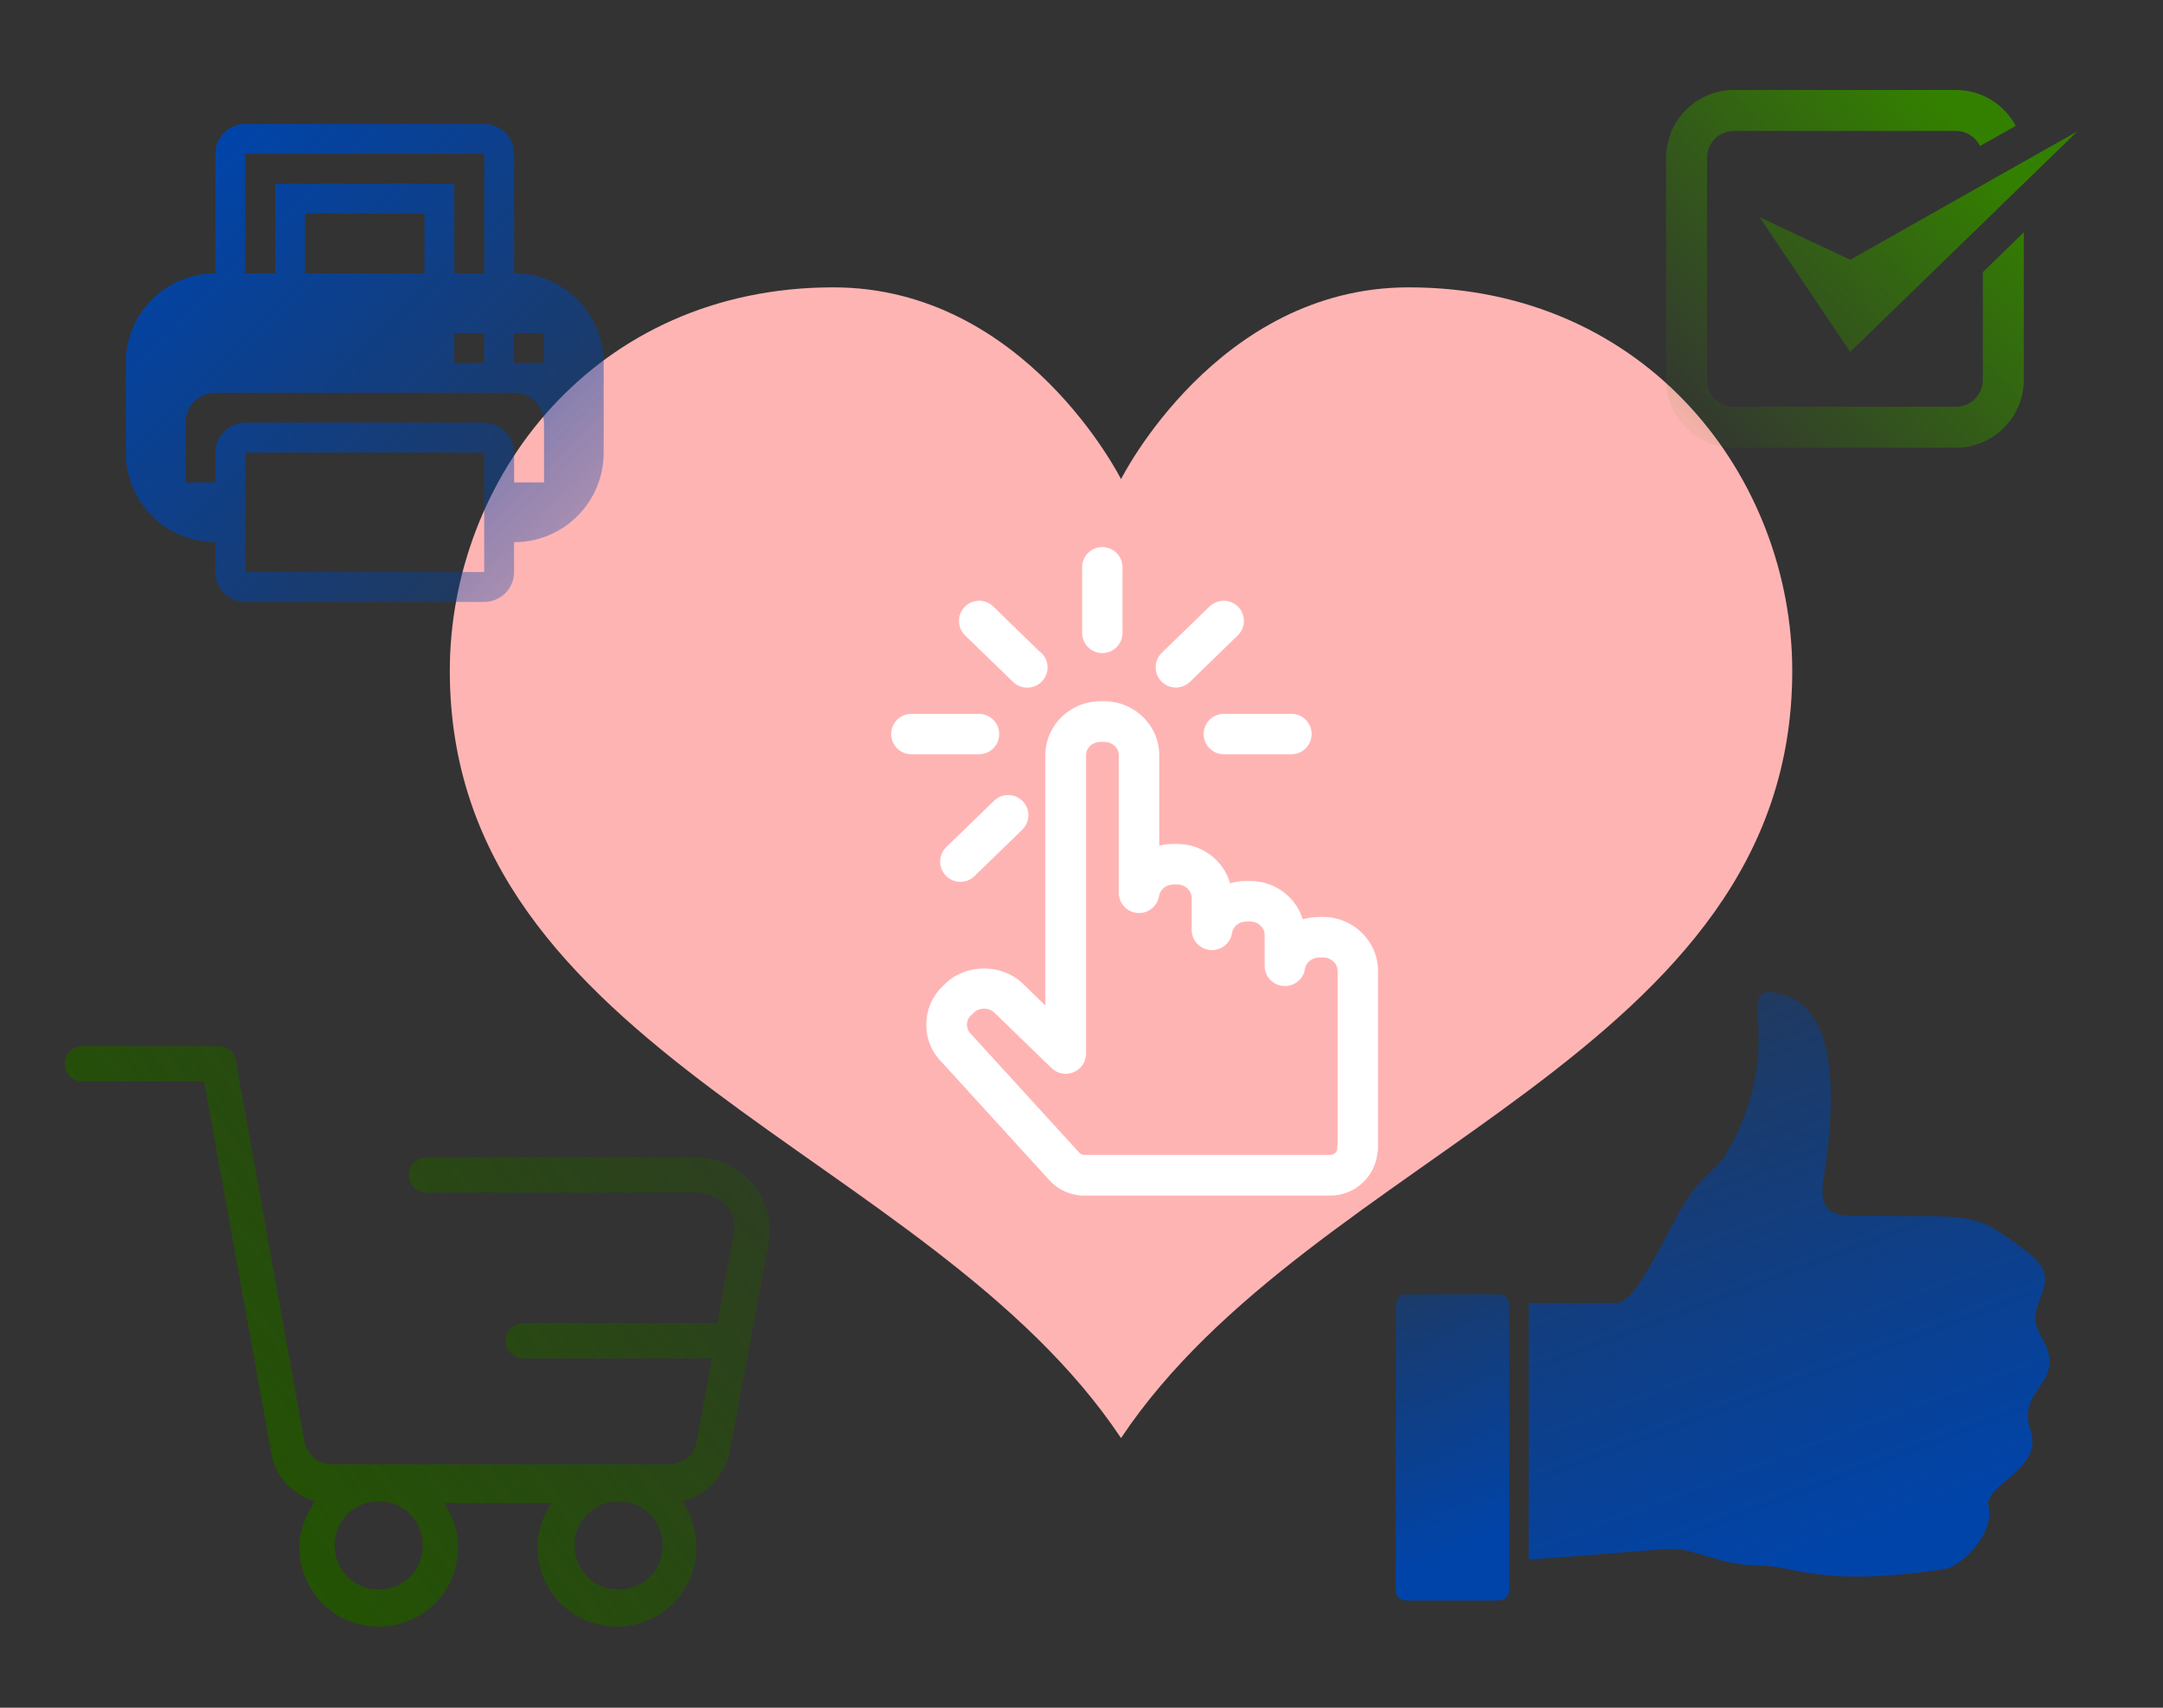
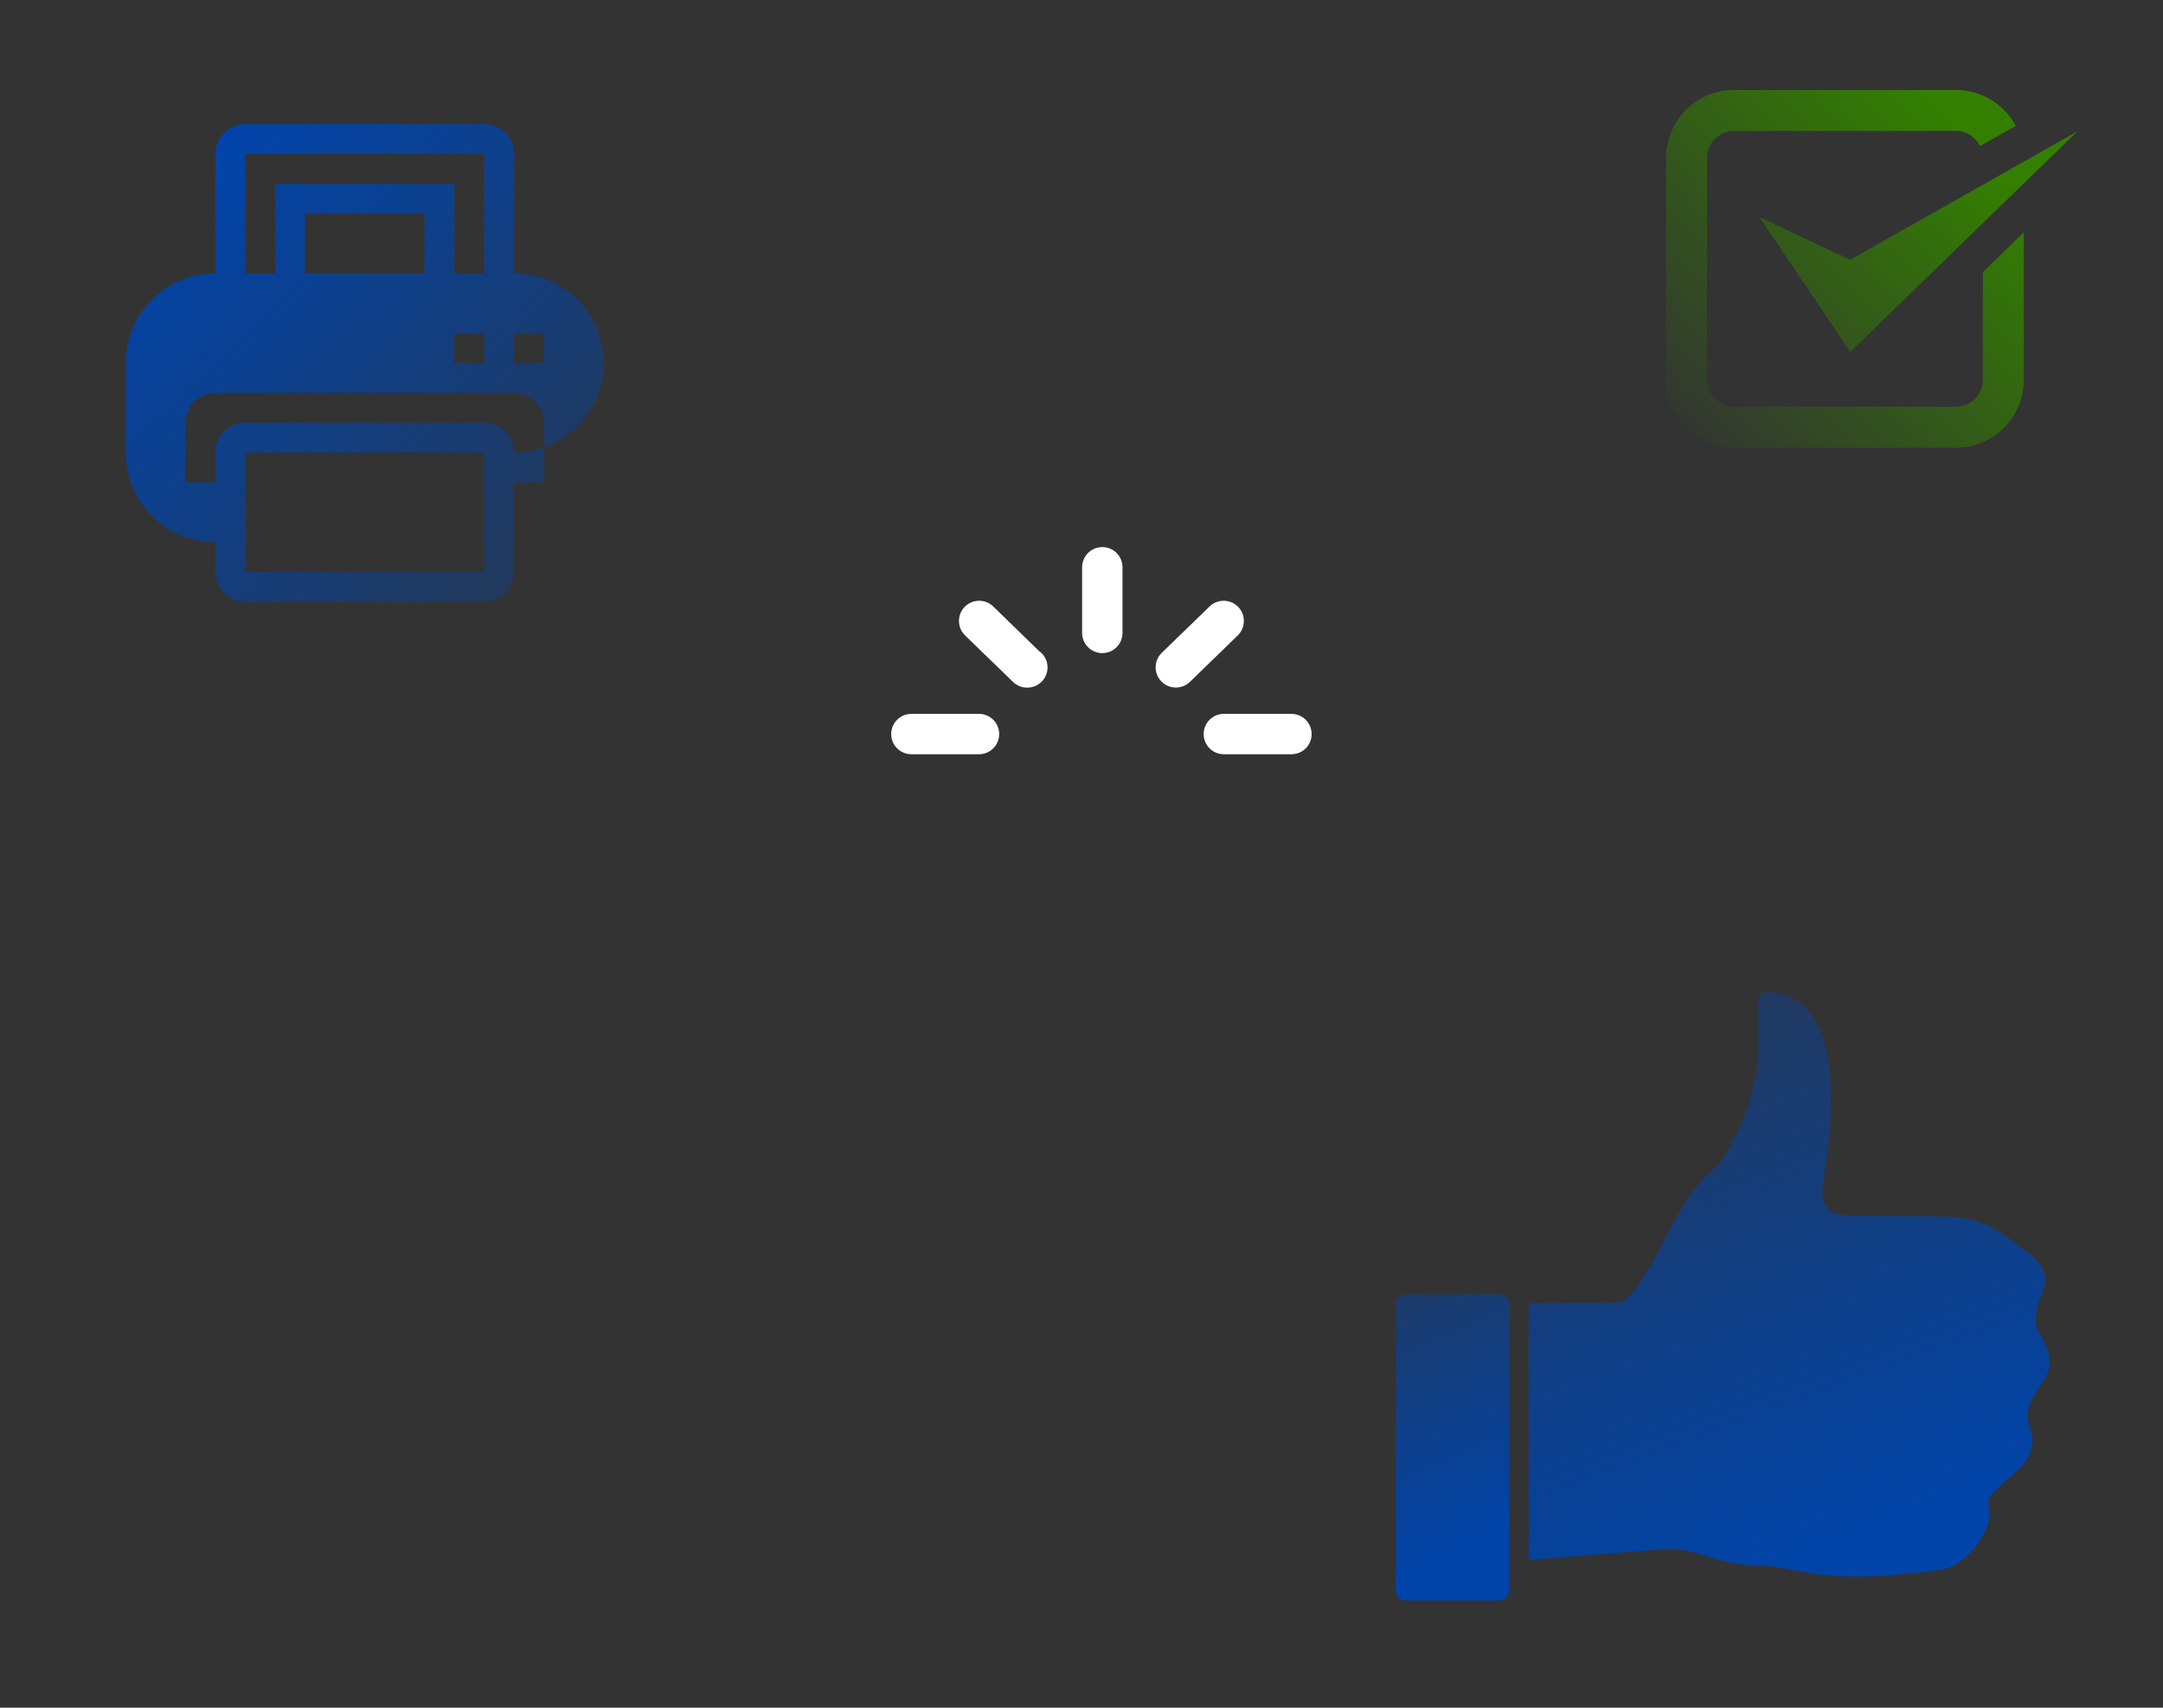
<svg xmlns="http://www.w3.org/2000/svg" xmlns:ns1="http://sodipodi.sourceforge.net/DTD/sodipodi-0.dtd" xmlns:ns2="http://www.inkscape.org/namespaces/inkscape" xmlns:xlink="http://www.w3.org/1999/xlink" width="285" height="225" viewBox="0 0 75.406 59.531" version="1.1" id="svg8" ns1:docname="likeTypes.svg" ns2:version="0.92.2 (5c3e80d, 2017-08-06)" ns2:export-filename="D:\lp\pp-site\site\static\img\resources\likeTypes.png" ns2:export-xdpi="96" ns2:export-ydpi="96">
  <rect x="0" y="0" width="75.406" height="59.531" fill="#333333" stroke="none" />
  <defs id="defs2">
    <linearGradient ns2:collect="always" id="linearGradient1102">
      <stop style="stop-color:#0044aa;stop-opacity:1;" offset="0" id="stop1098" />
      <stop style="stop-color:#0044aa;stop-opacity:0;" offset="1" id="stop1100" />
    </linearGradient>
    <linearGradient ns2:collect="always" id="linearGradient999">
      <stop style="stop-color:#0044aa;stop-opacity:1;" offset="0" id="stop995" />
      <stop style="stop-color:#0044aa;stop-opacity:0;" offset="1" id="stop997" />
    </linearGradient>
    <linearGradient ns2:collect="always" id="linearGradient941">
      <stop style="stop-color:#225500;stop-opacity:1;" offset="0" id="stop937" />
      <stop style="stop-color:#225500;stop-opacity:0;" offset="1" id="stop939" />
    </linearGradient>
    <linearGradient ns2:collect="always" id="linearGradient933">
      <stop style="stop-color:#338000;stop-opacity:1;" offset="0" id="stop929" />
      <stop style="stop-color:#338000;stop-opacity:0;" offset="1" id="stop931" />
    </linearGradient>
    <linearGradient ns2:collect="always" id="linearGradient917">
      <stop style="stop-color:#0044aa;stop-opacity:1;" offset="0" id="stop913" />
      <stop style="stop-color:#0044aa;stop-opacity:0;" offset="1" id="stop915" />
    </linearGradient>
    <linearGradient ns2:collect="always" xlink:href="#linearGradient917" id="linearGradient919" x1="105.678" y1="133.119" x2="1250.766" y2="1294.883" gradientUnits="userSpaceOnUse" />
    <linearGradient ns2:collect="always" xlink:href="#linearGradient933" id="linearGradient935" x1="390.88" y1="103.129" x2="1.759" y2="468.101" gradientUnits="userSpaceOnUse" />
    <linearGradient ns2:collect="always" xlink:href="#linearGradient941" id="linearGradient943" x1="6.662" y1="32.474" x2="53.598" y2="-4.032" gradientUnits="userSpaceOnUse" />
    <linearGradient ns2:collect="always" xlink:href="#linearGradient999" id="linearGradient1001" x1="69.089" y1="292.857" x2="56.528" y2="260.117" gradientUnits="userSpaceOnUse" gradientTransform="matrix(0.903,0,0,0.882,5.081,32.202)" />
    <linearGradient ns2:collect="always" xlink:href="#linearGradient1102" id="linearGradient1104" x1="50.838" y1="294.165" x2="43.184" y2="276.684" gradientUnits="userSpaceOnUse" gradientTransform="matrix(0.903,0,0,0.882,5.081,32.202)" />
    <linearGradient ns2:collect="always" xlink:href="#linearGradient917" id="linearGradient1116" gradientUnits="userSpaceOnUse" x1="105.678" y1="133.119" x2="1250.766" y2="1294.883" />
    <linearGradient ns2:collect="always" xlink:href="#linearGradient933" id="linearGradient1118" gradientUnits="userSpaceOnUse" x1="390.88" y1="103.129" x2="1.759" y2="468.101" />
    <linearGradient ns2:collect="always" xlink:href="#linearGradient933" id="linearGradient1120" gradientUnits="userSpaceOnUse" x1="390.88" y1="103.129" x2="1.759" y2="468.101" />
  </defs>
  <ns1:namedview id="base" pagecolor="#ffffff" bordercolor="#666666" borderopacity="1.0" ns2:pageopacity="0.0" ns2:pageshadow="2" ns2:zoom="1.4" ns2:cx="-20.739453" ns2:cy="25.765362" ns2:document-units="mm" ns2:current-layer="layer1" showgrid="false" units="px" ns2:pagecheckerboard="true" ns2:window-width="1920" ns2:window-height="1001" ns2:window-x="-9" ns2:window-y="-9" ns2:window-maximized="1" />
  <g ns2:label="Ebene 1" ns2:groupmode="layer" id="layer1" transform="translate(0,-237.469)">
    <path ns2:connector-curvature="0" style="fill:url(#linearGradient1104);fill-opacity:1;stroke-width:0.084" d="m 48.657,292.909 c 0,0.195 0.161,0.352 0.359,0.352 h 3.235 c 0.198,0 0.359,-0.158 0.359,-0.352 v -9.969 c 0,-0.195 -0.161,-0.352 -0.359,-0.352 h -3.235 c -0.198,0 -0.359,0.158 -0.359,0.352 z" id="path4" />
    <path ns2:connector-curvature="0" style="fill:url(#linearGradient1001);fill-opacity:1;stroke-width:0.083" d="m 71.15,284.04 c -0.727,-1.216 1.012,-1.801 -0.488,-2.938 -1.89,-1.432 -1.768,-1.208 -5.857,-1.254 -0.646,-0.007 -1.445,0.064 -1.236,-1.247 0.835,-5.256 -0.542,-6.231 -1.455,-6.477 -1.922,-0.516 0.404,1.638 -2.003,5.673 -0.212,0.356 -0.852,0.765 -1.284,1.449 -0.891,1.413 -1.747,3.643 -2.487,3.643 -0.528,0 -1.894,0 -3.049,0 v 8.952 c 1.728,-0.133 4.189,-0.324 4.804,-0.373 0.973,-0.078 1.775,0.575 3.219,0.575 1.284,0 2.097,0.777 6.471,0.122 0.618,-0.092 1.765,-1.252 1.537,-2.193 -0.176,-0.726 1.924,-1.297 1.47,-2.624 -0.533,-1.56 1.376,-1.603 0.356,-3.309 z" id="path6" />
-     <path ns2:connector-curvature="0" d="m 49.11,247.486 c -6.686,0 -10.029,6.686 -10.029,6.686 0,0 -3.343,-6.686 -10.029,-6.686 -8.357,0 -13.371,6.686 -13.371,13.371 0,13.372 16.714,16.714 23.4,26.743 6.686,-10.029 23.4,-13.371 23.4,-26.743 0,-6.686 -5.014,-13.371 -13.371,-13.371 z" id="path2" style="fill:#ffb4b4;fill-opacity:1;stroke-width:3.343" />
    <g transform="matrix(0.615,0,0,0.615,2.318,271.416)" id="g4" style="fill:url(#linearGradient943);fill-opacity:1">
-       <path ns2:connector-curvature="0" d="M 38.9,11.9 C 38.1,11 37,10.4 35.8,10.4 H 20.4 c -0.5,0 -1,0.4 -1,1 0,0.6 0.5,1 1,1 h 15.4 c 0.6,0 1.2,0.3 1.6,0.7 0.4,0.5 0.6,1.1 0.4,1.7 l -0.9,5 h -11 c -0.5,0 -1,0.4 -1,1 0,0.6 0.5,1 1,1 h 10.7 l -0.9,4.8 c -0.1,0.7 -0.8,1.2 -1.5,1.2 H 15 c -0.7,0 -1.3,-0.5 -1.5,-1.2 L 9.6,4.9 C 9.5,4.4 9.1,4.1 8.6,4.1 H 0.9 c -0.5,0 -1,0.4 -1,1 0,0.6 0.5,1 1,1 h 6.9 l 3.8,21 c 0.2,1.4 1.2,2.4 2.5,2.8 -0.5,0.7 -0.9,1.6 -0.9,2.6 0,2.5 2,4.5 4.5,4.5 2.5,0 4.5,-2 4.5,-4.5 0,-0.9 -0.3,-1.8 -0.8,-2.5 h 6.1 c -0.5,0.7 -0.8,1.6 -0.8,2.5 0,2.5 2,4.5 4.5,4.5 2.5,0 4.5,-2 4.5,-4.5 0,-1 -0.3,-1.9 -0.8,-2.6 1.3,-0.3 2.4,-1.4 2.7,-2.8 L 39.8,15.3 C 40,14.1 39.7,12.9 38.9,11.9 Z M 20.2,32.4 c 0,1.4 -1.1,2.5 -2.5,2.5 -1.4,0 -2.5,-1.1 -2.5,-2.5 0,-1.4 1.1,-2.5 2.5,-2.5 1.4,0 2.5,1.1 2.5,2.5 z m 11.1,2.5 c -1.4,0 -2.5,-1.1 -2.5,-2.5 0,-1.4 1.1,-2.5 2.5,-2.5 1.4,0 2.5,1.1 2.5,2.5 0,1.4 -1.1,2.5 -2.5,2.5 z" id="path2-5" style="fill:url(#linearGradient943);fill-opacity:1" />
-     </g>
+       </g>
    <g transform="matrix(0.028,0,0,0.028,58.082,239.673)" style="opacity:1;fill:url(#linearGradient935);fill-opacity:1" id="g8-6">
      <polygon class="st0" points="512,84.974 511.738,85.126 511.965,84.908 420.112,136.81 361.866,169.762 229.266,244.698 168.562,216.192 116.484,191.658 116.558,191.768 116.418,191.702 229.266,359.444 361.866,230.702 420.112,174.132 467.148,128.44 " style="fill:url(#linearGradient1118);fill-opacity:1" id="polygon4" />
      <path ns2:connector-curvature="0" class="st0" d="m 445.407,210.622 v -0.114 l -51.028,49.571 V 394.14 c 0,18.514 -15.018,33.533 -33.533,33.533 H 84.561 c -18.514,0 -33.533,-15.018 -33.533,-33.533 V 172.824 117.855 c 0,-1.676 0.144,-3.426 0.363,-5.027 2.406,-16.112 16.33,-28.506 33.17,-28.506 h 276.286 c 13.194,0 24.639,7.655 30.033,18.807 L 435.42,77.982 C 421.132,51.371 393.067,33.294 360.847,33.294 H 84.561 C 47.383,33.294 15.745,57.351 4.445,90.74 4.199,91.466 4.071,92.239 3.843,92.974 3.312,94.685 2.867,96.333 2.511,97.904 2.355,98.587 2.097,99.236 1.969,99.923 0.656,105.754 0,111.73 0,117.855 v 276.286 c 0,46.657 37.907,84.565 84.561,84.565 h 276.286 c 46.653,0 84.561,-37.908 84.561,-84.565 V 285.965 l 0.058,-75.398 z" style="fill:url(#linearGradient1120);fill-opacity:1" id="path6-3" />
    </g>
    <g transform="matrix(0.017,0,0,0.017,4.215,241.621)" id="g6" style="fill:url(#linearGradient919);fill-opacity:1">
-       <path ns2:connector-curvature="0" d="m 806.3,867.5 v 61.3 c 0,33.7 -27.6,61.3 -61.3,61.3 H 255 c -33.7,0 -61.3,-27.6 -61.3,-61.3 V 867.5 C 91.9,867.5 10,785.6 10,683.8 V 500 C 10,398.2 91.9,316.2 193.8,316.2 v 0 -245 c 0,-33.7 27.6,-61.3 61.3,-61.3 h 490 c 33.7,0 61.3,27.6 61.3,61.3 v 245 0 C 908.1,316.3 990,398.2 990,500 v 183.8 c 0,101.8 -81.9,183.7 -183.7,183.7 z M 255,928.8 h 490 v -245 H 255 Z M 745,71.3 H 255 v 245 h 61.3 V 132.5 H 683.8 V 316.3 H 745 Z M 377.5,193.8 v 122.5 h 245 V 193.8 Z M 745,438.8 H 683.7 V 500 H 745 Z m 122.5,0 H 806.2 V 500 h 61.3 z m 0,183.7 c 0,-33.7 -27.6,-61.3 -61.3,-61.3 H 193.8 c -33.7,0 -61.3,27.6 -61.3,61.3 V 745 h 61.3 v -61.3 c 0,-33.7 27.6,-61.3 61.3,-61.3 h 490 c 33.7,0 61.3,27.6 61.3,61.3 V 745 h 61.3 V 622.5 Z" id="path4-5" style="fill:url(#linearGradient1116);fill-opacity:1" />
+       <path ns2:connector-curvature="0" d="m 806.3,867.5 v 61.3 c 0,33.7 -27.6,61.3 -61.3,61.3 H 255 c -33.7,0 -61.3,-27.6 -61.3,-61.3 V 867.5 C 91.9,867.5 10,785.6 10,683.8 V 500 C 10,398.2 91.9,316.2 193.8,316.2 v 0 -245 c 0,-33.7 27.6,-61.3 61.3,-61.3 h 490 c 33.7,0 61.3,27.6 61.3,61.3 v 245 0 C 908.1,316.3 990,398.2 990,500 c 0,101.8 -81.9,183.7 -183.7,183.7 z M 255,928.8 h 490 v -245 H 255 Z M 745,71.3 H 255 v 245 h 61.3 V 132.5 H 683.8 V 316.3 H 745 Z M 377.5,193.8 v 122.5 h 245 V 193.8 Z M 745,438.8 H 683.7 V 500 H 745 Z m 122.5,0 H 806.2 V 500 h 61.3 z m 0,183.7 c 0,-33.7 -27.6,-61.3 -61.3,-61.3 H 193.8 c -33.7,0 -61.3,27.6 -61.3,61.3 V 745 h 61.3 v -61.3 c 0,-33.7 27.6,-61.3 61.3,-61.3 h 490 c 33.7,0 61.3,27.6 61.3,61.3 V 745 h 61.3 V 622.5 Z" id="path4-5" style="fill:url(#linearGradient1116);fill-opacity:1" />
    </g>
    <g transform="matrix(0.023,0,0,0.023,28.021,256.31)" id="g16" style="fill:#ffffff">
-       <path ns2:connector-curvature="0" d="m 869.465,928.514 c 0.603,-2.41 0.904,-5.02 0.904,-7.63 v -268.464 c 0,-45.179 -37.362,-81.824 -83.362,-81.824 h -5.825 c -8.637,0 -16.974,1.305 -24.808,3.614 -10.345,-33.633 -42.183,-58.13 -79.846,-58.13 h -5.926 c -8.437,0 -16.672,1.205 -24.406,3.514 -9.843,-34.436 -42.083,-59.636 -80.248,-59.636 h -5.926 c -7.332,0 -14.463,0.904 -21.192,2.61 v -137.043 c 0,-45.179 -37.462,-81.824 -83.462,-81.824 h -5.825 c -45.999,0 -83.362,36.645 -83.362,81.824 v 379.303 l -34.249,-33.232 c -31.436,-30.521 -85.973,-30.421 -117.208,-0.1 l -4.218,4.116 C 194.538,691.073 185.7,711.755 185.7,733.842 c 0,22.088 8.838,42.669 23.401,56.825 l 161.601,177.202 c 13.76,15.963 33.847,25.099 55.139,25.099 h 371.812 c 37.262,0 68.095,-28.011 71.811,-64.455 z M 416.802,927.008 253.293,747.898 c -3.917,-3.815 -6.026,-8.835 -6.026,-14.056 0,-5.221 2.109,-10.241 6.026,-13.955 l 4.319,-4.116 c 4.118,-4.016 9.742,-6.225 15.768,-6.225 6.026,0 11.651,2.209 15.768,6.325 l 86.475,83.832 c 8.838,8.534 21.995,11.044 33.445,6.225 11.349,-4.819 18.781,-15.963 18.781,-28.312 V 325.524 c 0,-11.144 9.843,-20.28 21.895,-20.28 h 5.825 c 12.052,0 21.895,9.136 21.895,20.28 v 208.426 c 0,16.064 12.354,29.417 28.323,30.621 15.969,1.305 30.231,-10.04 32.742,-25.903 1.607,-9.839 10.847,-17.268 21.594,-17.268 h 5.926 c 12.052,0 21.895,9.136 21.895,20.28 v 48.392 c 0,16.064 12.354,29.417 28.323,30.621 16.371,1.205 30.332,-9.939 32.742,-25.802 1.607,-9.839 10.847,-17.369 21.694,-17.369 h 5.926 c 12.052,0 21.895,9.136 21.895,20.381 v 46.685 c 0,16.064 12.354,29.417 28.323,30.621 16.371,1.104 30.332,-9.939 32.742,-25.802 1.607,-9.839 10.847,-17.369 21.694,-17.369 h 5.926 c 12.052,0 21.895,9.136 21.895,20.28 v 263.444 c -0.402,1.908 -0.603,3.916 -0.603,5.923 0,5.321 -4.821,9.638 -10.847,9.638 H 425.841 c -3.415,0.1 -6.428,-1.205 -9.039,-4.317 z" id="path4-3" style="fill:#ffffff;stroke-width:1.004" />
      <path ns2:connector-curvature="0" d="m 132.5,293.4 c 0,16.9 13.7,30.6 30.6,30.6 h 102.5 c 16.9,0 30.6,-13.7 30.6,-30.6 0,-16.9 -13.7,-30.6 -30.6,-30.6 H 163.1 c -16.9,0 -30.6,13.7 -30.6,30.6 z" id="path6-9" style="fill:#ffffff" />
      <path ns2:connector-curvature="0" d="M 483.1,140.1 V 40.6 C 483.1,23.7 469.4,10 452.5,10 435.6,10 421.9,23.7 421.9,40.6 v 99.5 c 0,16.9 13.7,30.6 30.6,30.6 16.9,0 30.6,-13.7 30.6,-30.6 z" id="path8" style="fill:#ffffff" />
      <path ns2:connector-curvature="0" d="m 338.3,223 c 0.2,0 0.5,0 0.6,0 16.9,0 30.6,-13.7 30.6,-30.6 0,-10.5 -5.2,-19.7 -13.3,-25.2 l -69,-67.2 c -12.1,-11.8 -31.5,-11.5 -43.3,0.6 -11.8,12.1 -11.5,31.5 0.6,43.3 l 72.5,70.3 c 6,5.9 13.6,8.8 21.3,8.8 z" id="path10" style="fill:#ffffff" />
      <path ns2:connector-curvature="0" d="m 606.1,293.4 c 0,16.9 13.7,30.6 30.6,30.6 h 102.5 c 16.9,0 30.6,-13.7 30.6,-30.6 0,-16.9 -13.7,-30.6 -30.6,-30.6 H 636.7 c -16.9,0 -30.6,13.7 -30.6,30.6 z" id="path12" style="fill:#ffffff" />
      <path ns2:connector-curvature="0" d="m 615.1,100 -72.5,70.3 c -12.1,11.8 -12.4,31.2 -0.6,43.3 6,6.2 14,9.3 22,9.3 7.7,0 15.4,-2.9 21.3,-8.6 l 72.5,-70.4 c 12.1,-11.8 12.4,-31.2 0.6,-43.3 -11.7,-12 -31.1,-12.4 -43.3,-0.6 z" id="path14" style="fill:#ffffff" />
-       <path ns2:connector-curvature="0" d="m 288.474,394.462 -72.5,70.3 c -12.1,11.8 -12.4,31.2 -0.6,43.3 6,6.2 14,9.3 22,9.3 7.7,0 15.4,-2.9 21.3,-8.6 l 72.5,-70.4 c 12.1,-11.8 12.4,-31.2 0.6,-43.3 -11.7,-12 -31.1,-12.4 -43.3,-0.6 z" id="path14-0" style="fill:#ffffff;stroke-width:1" />
    </g>
  </g>
</svg>